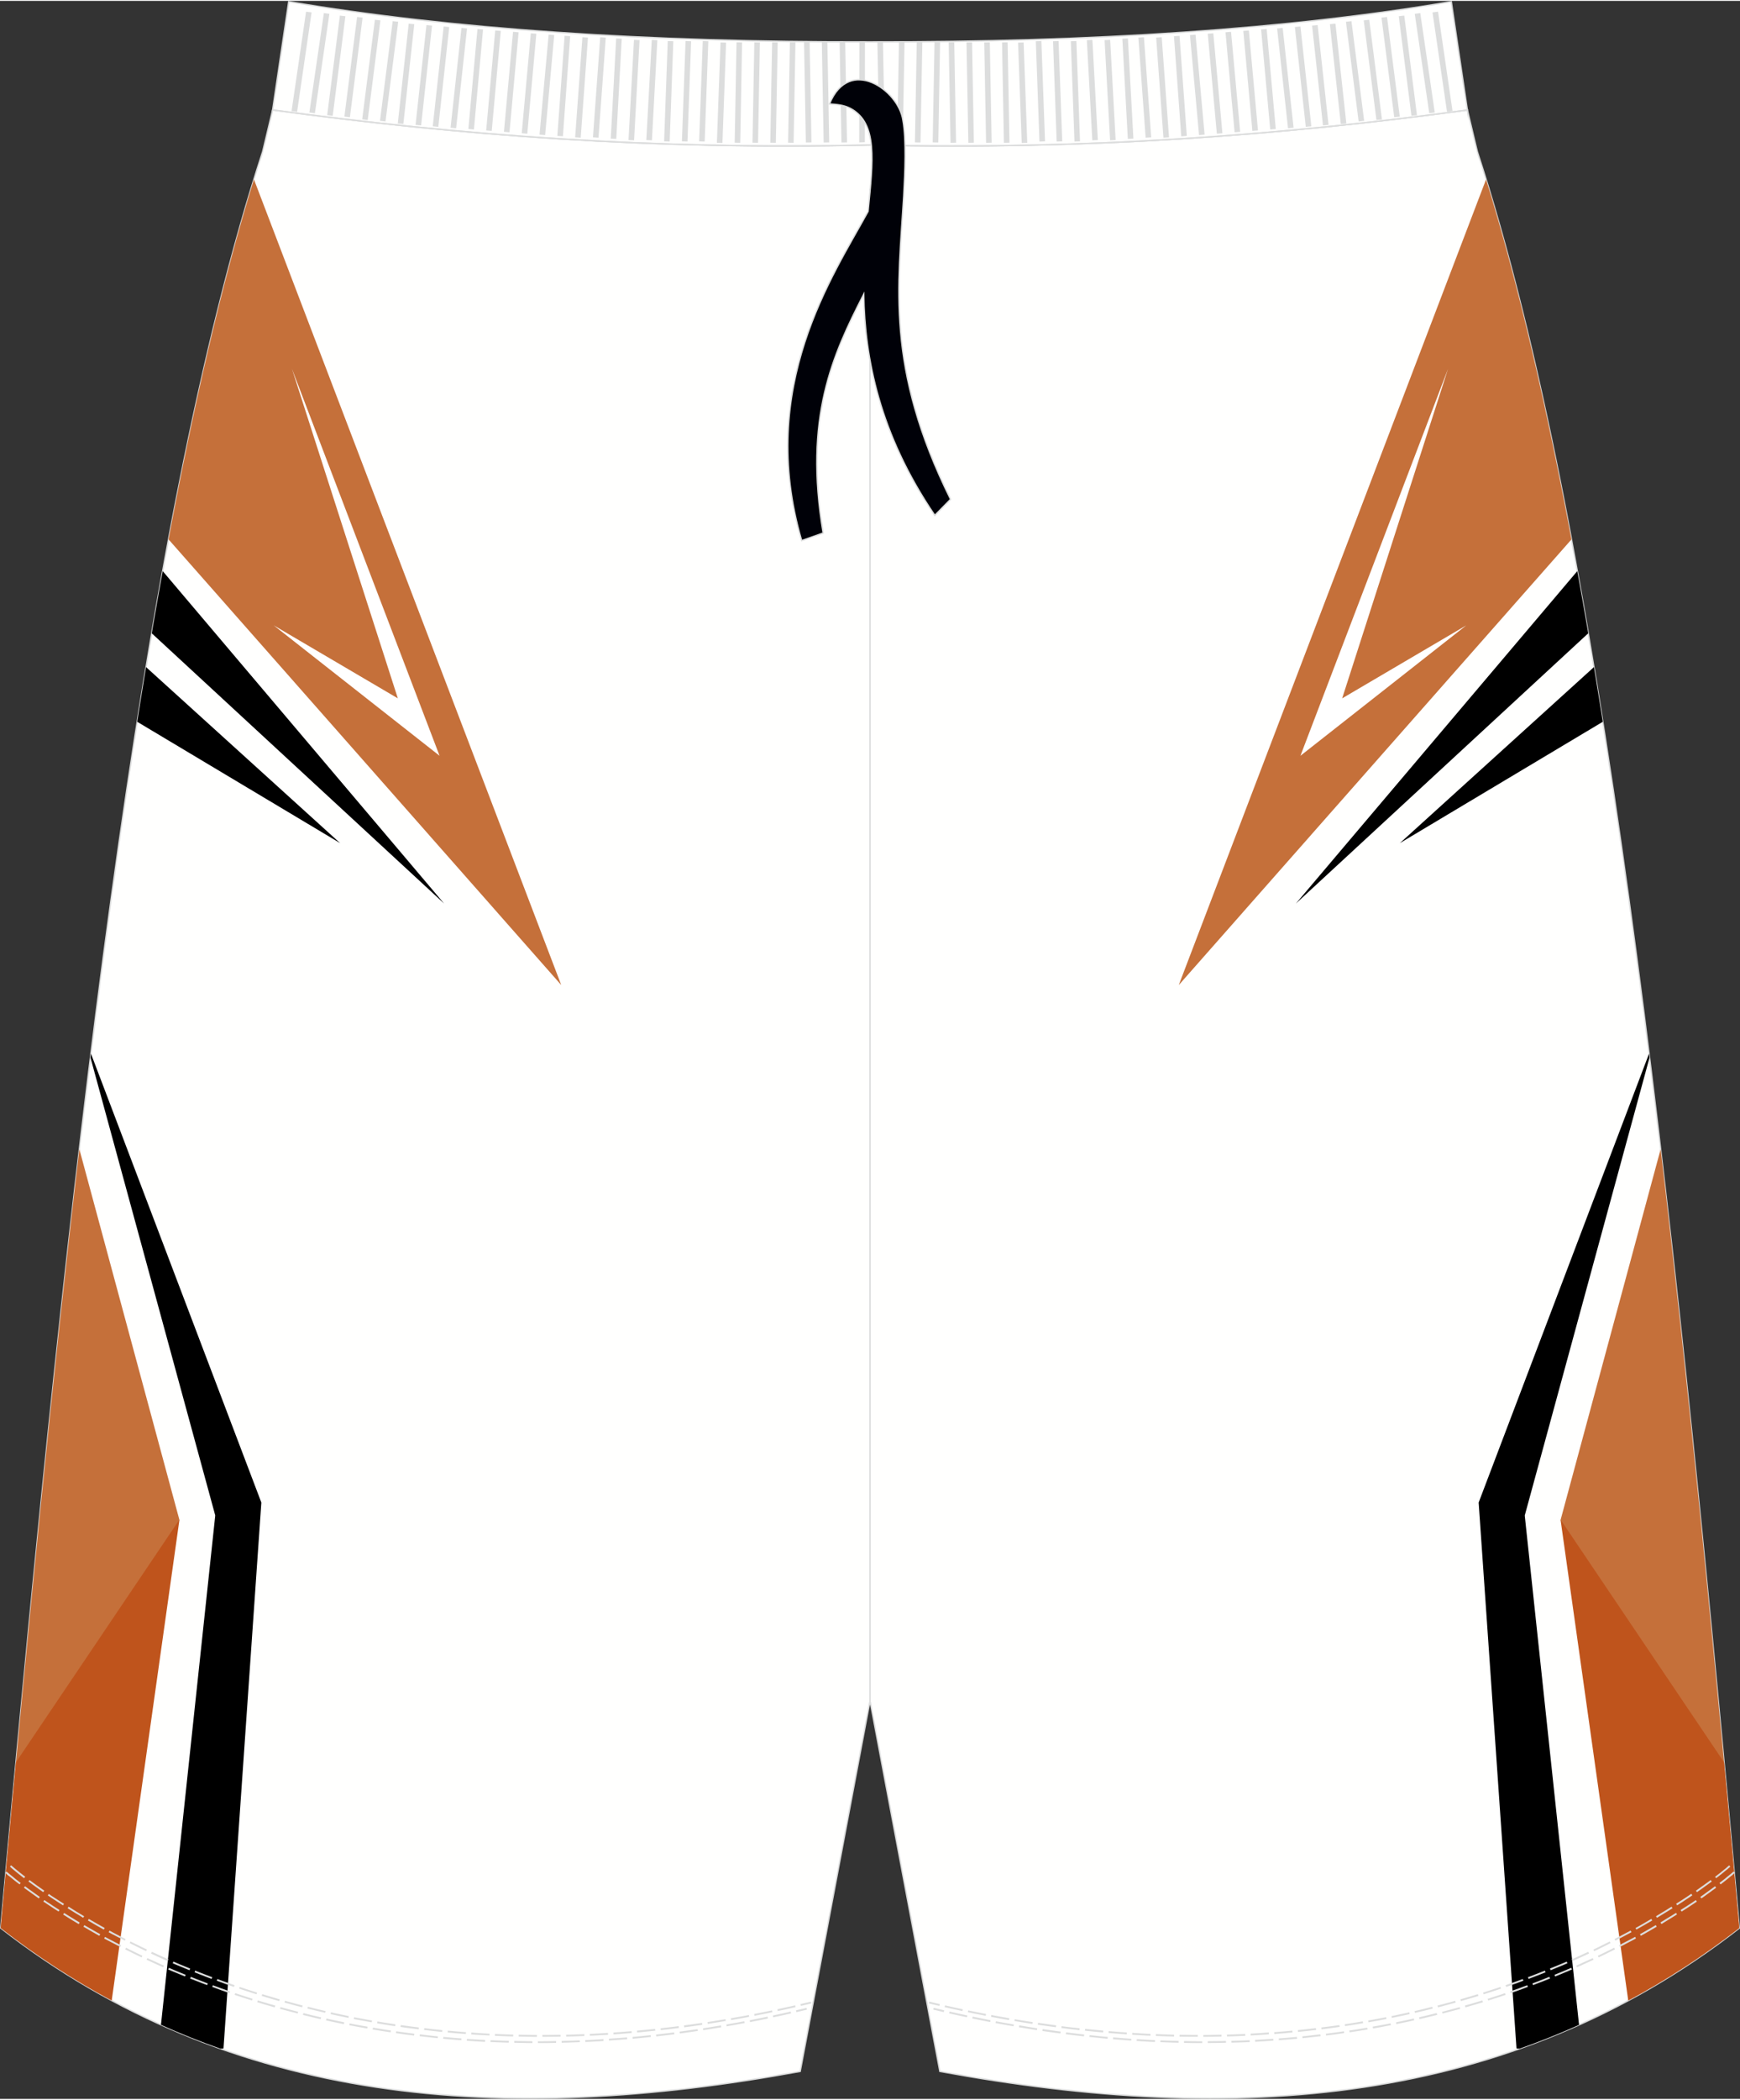
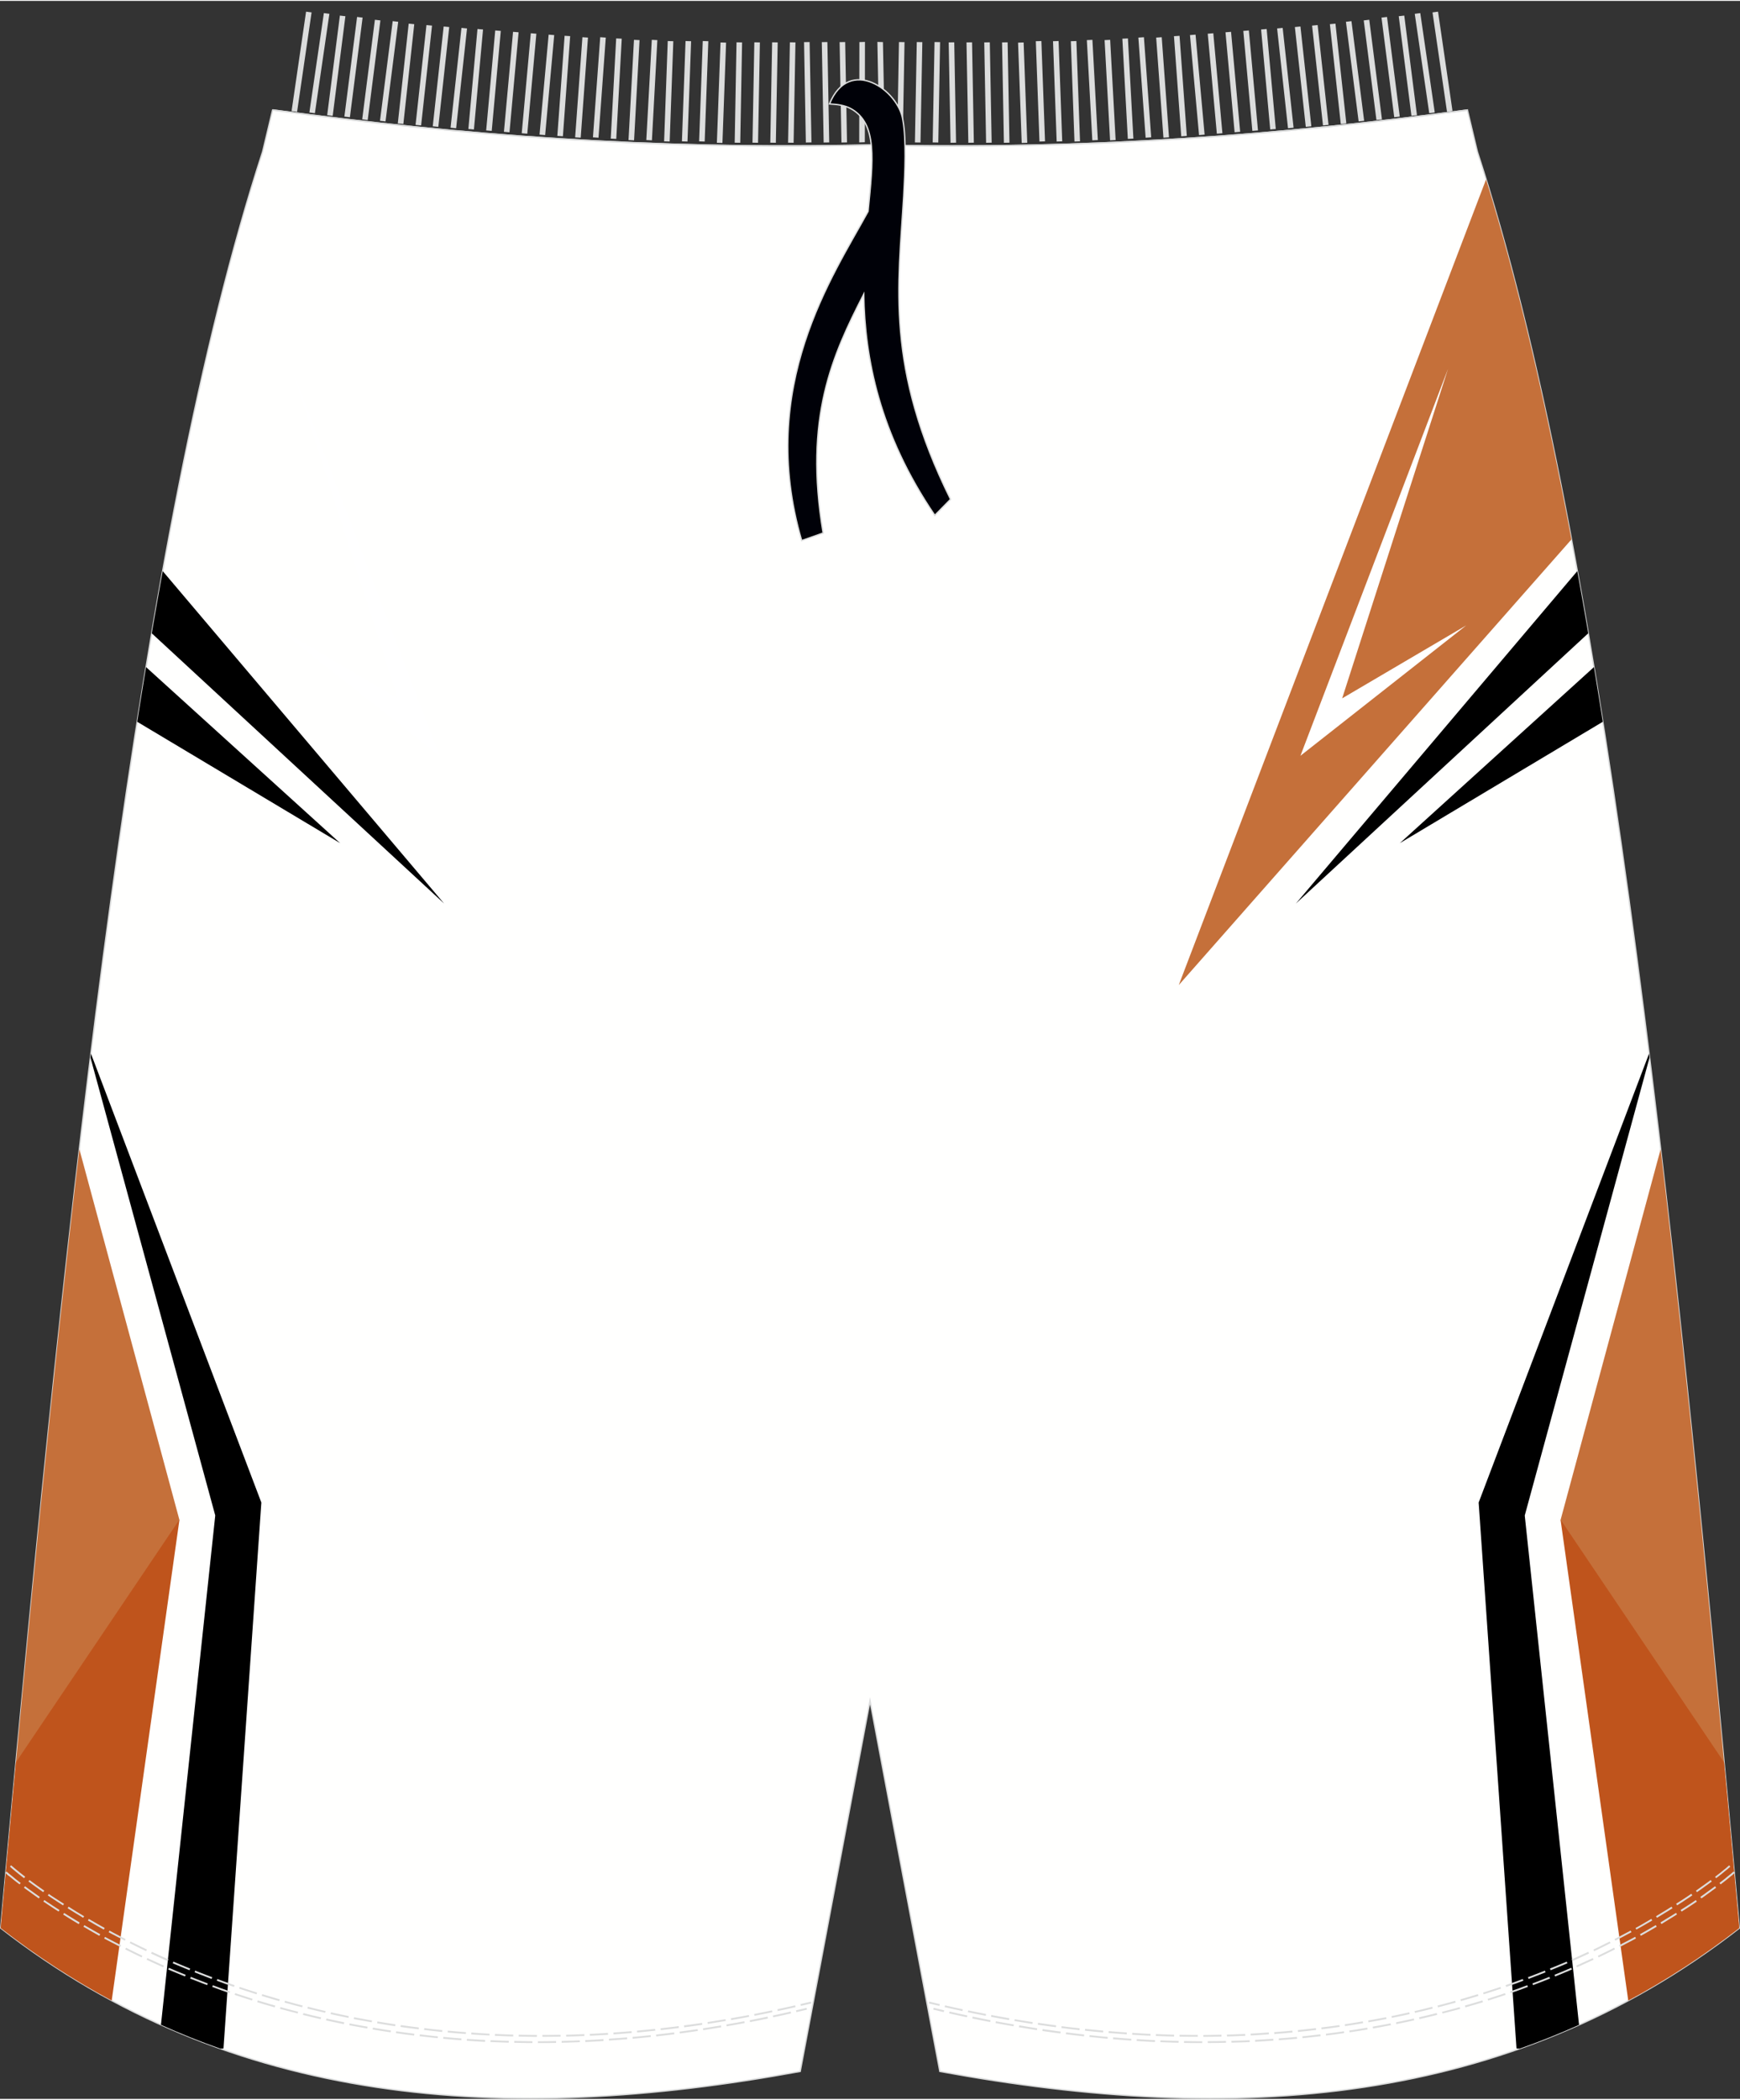
<svg xmlns="http://www.w3.org/2000/svg" version="1.1" id="图层_1" x="0px" y="0px" width="380px" height="458.24px" viewBox="0 0 378.23 455.72" enable-background="new 0 0 378.23 455.72" xml:space="preserve">
  <rect x="0" y="0" width="378.23" height="455.72" fill="#333333" stroke="none" />
  <g>
    <path fill-rule="evenodd" clip-rule="evenodd" fill="#FFFFFE" stroke="#DCDDDD" stroke-width="0.3" stroke-miterlimit="22.926" d="   M189.12,31.31c47.2,1.1,89.71-2.15,129.85-7.61v0.02l1.98,8.28l0.17,0.69c0,0,0,0.01,0,0.02c26.95,82.67,42.27,225.18,56.03,375.73   l0.93,10.17c-49.96,38.86-109.66,42.91-173.78,31.13l-15.18-80.5l-15.18,80.5c-64.12,11.78-123.82,7.72-173.78-31.14l0.93-10.17   C14.84,257.89,30.16,115.38,57.11,32.71c0-0.01,0-0.01,0-0.02L57.28,32l1.98-8.28l0.01-0.02C99.4,29.16,141.91,32.41,189.12,31.31z   " />
    <g>
      <path fill-rule="evenodd" clip-rule="evenodd" d="M19.77,228.67l37.04,97.51l-8.23,118.58l-0.67,0.04    c-4.36-1.54-8.67-3.26-12.92-5.18l11.8-110.64L19.66,229.5L19.77,228.67z" />
      <path fill-rule="evenodd" clip-rule="evenodd" fill="#C5703A" d="M17.25,249.42L39,329.95l-38.84,88.6l0.92-10.11    C6.1,353.53,11.33,299.68,17.25,249.42z" />
      <path fill-rule="evenodd" clip-rule="evenodd" fill="#BF541C" d="M3.47,382.59l35.54-52.71L24.28,434.36    c-8.27-4.45-16.32-9.67-24.13-15.75l0.93-10.17C1.87,399.8,2.67,391.18,3.47,382.59z" />
      <g>
-         <path fill-rule="evenodd" clip-rule="evenodd" fill="#C5703A" d="M55.2,38.77l66.8,175l-85.36-96.8     C42.16,87.52,48.29,61.14,55.2,38.77z" />
        <polygon fill-rule="evenodd" clip-rule="evenodd" fill="#FFFFFF" points="59.51,135.65 95.55,163.97 63.46,79.91 86.48,151.5         " />
        <path fill-rule="evenodd" clip-rule="evenodd" d="M96.53,196.06l-61.16-72.2c-0.81,4.44-1.6,8.94-2.38,13.51L96.53,196.06z" />
        <path fill-rule="evenodd" clip-rule="evenodd" d="M73.94,182.95l-42.19-38.24c-0.65,3.92-1.29,7.88-1.92,11.88L73.94,182.95z" />
      </g>
      <path fill-rule="evenodd" clip-rule="evenodd" d="M358.46,228.67l-37.04,97.51l8.23,118.58l0.67,0.04    c4.36-1.54,8.67-3.26,12.92-5.17l-11.8-110.64l27.13-99.48L358.46,228.67z" />
      <path fill-rule="evenodd" clip-rule="evenodd" fill="#C5703A" d="M360.98,249.42l-21.75,80.53l38.84,88.6l-0.92-10.11    C372.13,353.53,366.9,299.68,360.98,249.42z" />
      <path fill-rule="evenodd" clip-rule="evenodd" fill="#BF541C" d="M374.76,382.59l-35.54-52.71l14.72,104.48    c8.27-4.45,16.32-9.67,24.13-15.75l-0.93-10.17C376.36,399.8,375.56,391.18,374.76,382.59z" />
      <g>
        <path fill-rule="evenodd" clip-rule="evenodd" fill="#C5703A" d="M323.03,38.78l-66.8,175l85.36-96.8     C336.06,87.52,329.94,61.14,323.03,38.78z" />
        <polygon fill-rule="evenodd" clip-rule="evenodd" fill="#FFFFFF" points="318.72,135.65 282.68,163.97 314.77,79.91      291.75,151.5    " />
        <path fill-rule="evenodd" clip-rule="evenodd" d="M281.7,196.06l61.16-72.2c0.81,4.44,1.6,8.94,2.38,13.51L281.7,196.06z" />
        <path fill-rule="evenodd" clip-rule="evenodd" d="M304.29,182.95l42.19-38.24c0.65,3.92,1.29,7.88,1.92,11.88L304.29,182.95z" />
      </g>
    </g>
-     <path fill-rule="evenodd" clip-rule="evenodd" fill="#FFFFFE" stroke="#DCDDDD" stroke-width="0.3" stroke-miterlimit="22.926" d="   M189.12,31.31c47.2,1.1,89.71-2.15,129.85-7.61v0.02l-3.5-23.55c-35.44,6-77.76,8.81-126.35,8.73C140.52,8.99,98.2,6.17,62.76,0.17   l-3.5,23.55l0.01-0.02C99.4,29.16,141.91,32.41,189.12,31.31z" />
-     <line fill="none" stroke="#DCDDDD" stroke-width="0.3" stroke-miterlimit="22.926" x1="189.12" y1="369.25" x2="189.12" y2="40.82" />
    <path fill="none" stroke="#DCDDDD" stroke-width="0.3" stroke-miterlimit="22.926" d="M59.31,23.68   c40.13,5.46,82.64,8.71,129.85,7.61c47.2,1.1,89.67-2.13,129.81-7.58l0.04-0.01" />
    <g>
      <path fill-rule="evenodd" clip-rule="evenodd" fill="#DCDDDD" d="M63.38,23.93l3.15-21.59l1.2,0.16l-3.15,21.6L63.38,23.93    L63.38,23.93L63.38,23.93z M67.25,24.24L67.25,24.24l1.2,0.16L71.6,2.81l-1.2-0.16L67.25,24.24L67.25,24.24L67.25,24.24z     M71.12,24.83L71.12,24.83l2.76-21.64l1.2,0.14l-2.76,21.64L71.12,24.83L71.12,24.83L71.12,24.83z M74.86,25.13L74.86,25.13    l1.2,0.14l2.76-21.64l-1.2-0.14L74.86,25.13L74.86,25.13L74.86,25.13z M78.73,25.74L78.73,25.74L81.49,4.1l1.2,0.14l-2.76,21.64    L78.73,25.74L78.73,25.74L78.73,25.74z M82.6,26.04L82.6,26.04l1.2,0.14l2.76-21.64l-1.2-0.14L82.6,26.04L82.6,26.04L82.6,26.04z     M86.47,26.63L86.47,26.63l2.37-21.69l1.21,0.12l-2.37,21.68L86.47,26.63L86.47,26.63L86.47,26.63z M90.33,26.94L90.33,26.94    L92.7,5.25l1.21,0.12l-2.37,21.68L90.33,26.94L90.33,26.94L90.33,26.94z M94.07,27.24L94.07,27.24l2.37-21.68l1.21,0.12    l-2.37,21.68L94.07,27.24L94.07,27.24L94.07,27.24z M97.94,27.55L97.94,27.55l2.37-21.68l1.21,0.12l-2.37,21.68L97.94,27.55    L97.94,27.55L97.94,27.55z M101.81,27.83L101.81,27.83l1.98-21.72l1.21,0.1l-1.98,21.72L101.81,27.83L101.81,27.83L101.81,27.83z     M105.68,28.14L105.68,28.14l1.97-21.72l1.21,0.1l-1.97,21.72L105.68,28.14L105.68,28.14L105.68,28.14z M109.54,28.44    L109.54,28.44l1.98-21.72l1.21,0.1l-1.98,21.72L109.54,28.44L109.54,28.44L109.54,28.44z M113.41,28.75L113.41,28.75l1.97-21.72    l1.21,0.1l-1.97,21.72L113.41,28.75L113.41,28.75L113.41,28.75z M117.28,29.05L117.28,29.05l1.98-21.72l1.21,0.1l-1.97,21.72    L117.28,29.05L117.28,29.05L117.28,29.05z M121.15,29.33L121.15,29.33l1.58-21.75l1.21,0.08l-1.58,21.75L121.15,29.33    L121.15,29.33L121.15,29.33z M125.02,29.64L125.02,29.64l1.58-21.75l1.21,0.08l-1.58,21.75L125.02,29.64L125.02,29.64    L125.02,29.64z M128.89,29.64L128.89,29.64l1.58-21.75l1.21,0.08l-1.58,21.75L128.89,29.64L128.89,29.64L128.89,29.64z     M132.76,29.92L132.76,29.92l1.18-21.77l1.21,0.06l-1.19,21.77L132.76,29.92L132.76,29.92L132.76,29.92z M136.62,30.23    L136.62,30.23l1.19-21.77l1.21,0.06l-1.19,21.77L136.62,30.23L136.62,30.23L136.62,30.23z M140.49,30.23L140.49,30.23l1.19-21.77    l1.21,0.06l-1.18,21.77L140.49,30.23L140.49,30.23L140.49,30.23z M144.36,30.51L144.36,30.51l0.79-21.79l1.21,0.04l-0.79,21.79    L144.36,30.51L144.36,30.51L144.36,30.51z M148.23,30.51L148.23,30.51l0.79-21.79l1.21,0.04l-0.79,21.79L148.23,30.51    L148.23,30.51L148.23,30.51z M151.97,30.51L151.97,30.51l0.79-21.79l1.21,0.04l-0.79,21.79L151.97,30.51L151.97,30.51    L151.97,30.51z M155.83,30.82L155.83,30.82l0.79-21.79l1.21,0.04l-0.79,21.79L155.83,30.82L155.83,30.82L155.83,30.82z     M159.7,30.8L159.7,30.8L160.1,9l1.21,0.02l-0.4,21.8L159.7,30.8L159.7,30.8L159.7,30.8z M163.57,30.8L163.57,30.8l0.4-21.8    l1.21,0.02l-0.4,21.8L163.57,30.8L163.57,30.8L163.57,30.8z M167.44,30.8L167.44,30.8l0.4-21.8l1.21,0.02l-0.4,21.8L167.44,30.8    L167.44,30.8L167.44,30.8z M171.31,30.8L171.31,30.8L171.7,9l1.21,0.02l-0.4,21.8L171.31,30.8L171.31,30.8L171.31,30.8z     M175.17,30.76L175.17,30.76l-0.39-21.8l1.21-0.02l0.4,21.8L175.17,30.76L175.17,30.76L175.17,30.76z M179.04,30.76L179.04,30.76    l-0.4-21.8l1.21-0.02l0.4,21.8L179.04,30.76L179.04,30.76L179.04,30.76z M182.91,30.76L182.91,30.76l-0.4-21.8l1.21-0.02l0.4,21.8    L182.91,30.76L182.91,30.76L182.91,30.76z M186.77,30.74L186.77,30.74l0.04-21.79l1.21-0.04l-0.03,21.79L186.77,30.74z" />
      <path fill-rule="evenodd" clip-rule="evenodd" fill="#DCDDDD" d="M315.74,23.93l-3.15-21.59l-1.2,0.16l3.15,21.59L315.74,23.93    L315.74,23.93L315.74,23.93z M311.88,24.24L311.88,24.24l-1.2,0.16l-3.15-21.59l1.2-0.16L311.88,24.24L311.88,24.24L311.88,24.24z     M308.01,24.83L308.01,24.83l-2.76-21.64l-1.2,0.14l2.76,21.64L308.01,24.83L308.01,24.83L308.01,24.83z M304.27,25.13    L304.27,25.13l-1.2,0.14L300.3,3.63l1.2-0.14L304.27,25.13L304.27,25.13L304.27,25.13z M300.4,25.74L300.4,25.74L297.64,4.1    l-1.2,0.14l2.76,21.64L300.4,25.74L300.4,25.74L300.4,25.74z M296.53,26.04L296.53,26.04l-1.2,0.14l-2.76-21.64l1.2-0.14    L296.53,26.04L296.53,26.04L296.53,26.04z M292.66,26.63L292.66,26.63l-2.37-21.69l-1.21,0.12l2.37,21.68L292.66,26.63    L292.66,26.63L292.66,26.63z M288.79,26.94L288.79,26.94l-2.37-21.69l-1.21,0.12l2.37,21.68L288.79,26.94L288.79,26.94    L288.79,26.94z M285.05,27.24L285.05,27.24l-2.37-21.68l-1.21,0.12l2.37,21.68L285.05,27.24L285.05,27.24L285.05,27.24z     M281.19,27.55L281.19,27.55l-2.37-21.68l-1.21,0.12l2.37,21.68L281.19,27.55L281.19,27.55L281.19,27.55z M277.32,27.83    L277.32,27.83l-1.98-21.72l-1.21,0.1l1.98,21.72L277.32,27.83L277.32,27.83L277.32,27.83z M273.45,28.14L273.45,28.14l-1.98-21.72    l-1.21,0.1l1.97,21.72L273.45,28.14L273.45,28.14L273.45,28.14z M269.58,28.44L269.58,28.44L267.6,6.72l-1.21,0.1l1.98,21.72    L269.58,28.44L269.58,28.44L269.58,28.44z M265.72,28.75L265.72,28.75l-1.98-21.72l-1.21,0.1l1.98,21.72L265.72,28.75    L265.72,28.75L265.72,28.75z M261.85,29.05L261.85,29.05l-1.97-21.72l-1.21,0.1l1.97,21.72L261.85,29.05L261.85,29.05    L261.85,29.05z M257.98,29.33L257.98,29.33L256.4,7.59l-1.21,0.08l1.58,21.75L257.98,29.33L257.98,29.33L257.98,29.33z     M254.11,29.64L254.11,29.64l-1.58-21.75l-1.21,0.08l1.58,21.75L254.11,29.64L254.11,29.64L254.11,29.64z M250.24,29.64    L250.24,29.64l-1.58-21.75l-1.21,0.08l1.58,21.75L250.24,29.64L250.24,29.64L250.24,29.64z M246.37,29.92L246.37,29.92    l-1.19-21.77l-1.21,0.06l1.19,21.77L246.37,29.92L246.37,29.92L246.37,29.92z M242.51,30.23L242.51,30.23l-1.19-21.77l-1.21,0.06    l1.19,21.77L242.51,30.23L242.51,30.23L242.51,30.23z M238.64,30.23L238.64,30.23l-1.18-21.77l-1.21,0.06l1.19,21.77L238.64,30.23    L238.64,30.23L238.64,30.23z M234.77,30.51L234.77,30.51l-0.79-21.79l-1.21,0.04l0.79,21.79L234.77,30.51L234.77,30.51    L234.77,30.51z M230.9,30.51L230.9,30.51l-0.79-21.79l-1.21,0.04l0.79,21.79L230.9,30.51L230.9,30.51L230.9,30.51z M227.16,30.51    L227.16,30.51l-0.79-21.79l-1.21,0.04l0.79,21.79L227.16,30.51L227.16,30.51L227.16,30.51z M223.3,30.82L223.3,30.82l-0.79-21.79    l-1.21,0.04l0.79,21.79L223.3,30.82L223.3,30.82L223.3,30.82z M219.43,30.8L219.43,30.8L219.03,9l-1.21,0.02l0.4,21.8L219.43,30.8    L219.43,30.8L219.43,30.8z M215.56,30.8L215.56,30.8L215.16,9l-1.21,0.02l0.4,21.8L215.56,30.8L215.56,30.8L215.56,30.8z     M211.69,30.8L211.69,30.8L211.3,9l-1.21,0.02l0.4,21.8L211.69,30.8L211.69,30.8L211.69,30.8z M207.82,30.8L207.82,30.8L207.43,9    l-1.21,0.02l0.4,21.8L207.82,30.8L207.82,30.8L207.82,30.8z M203.96,30.76L203.96,30.76l0.39-21.8l-1.21-0.02l-0.4,21.8    L203.96,30.76L203.96,30.76L203.96,30.76z M200.09,30.76L200.09,30.76l0.4-21.8l-1.21-0.02l-0.4,21.8L200.09,30.76L200.09,30.76    L200.09,30.76z M196.22,30.76L196.22,30.76l0.4-21.8l-1.21-0.02l-0.39,21.8L196.22,30.76L196.22,30.76L196.22,30.76z     M192.35,30.74L192.35,30.74l-0.42-21.79l-1.21-0.04l0.42,21.79L192.35,30.74z" />
    </g>
    <path fill-rule="evenodd" clip-rule="evenodd" fill="#000108" stroke="#DCDDDD" stroke-width="0.3" stroke-miterlimit="22.926" d="   M180.31,22.38c1.59,0.11,3.25,0.22,4.76,1.09c5.68,3.25,4.72,11.09,3.63,22.25c-7.62,13.96-24.25,38-14.44,71.51l4.67-1.64   c-4.23-25.12,2.06-38.67,8.82-51.87c0.24,13.79,3.33,30.2,15.45,48.03l3.43-3.49c-14.22-28.72-11.35-46.31-10.19-65.9   c0.28-5.11,0.61-12.15-0.18-16.48C195.32,19.38,184.62,11.85,180.31,22.38z" />
    <path fill-rule="evenodd" clip-rule="evenodd" fill="#DCDDDD" d="M4.5,408.81l-0.16-0.12l-0.18-0.14l-0.17-0.13l-0.17-0.13   l-0.16-0.13l-0.16-0.12l-0.15-0.12L3.2,407.8l-0.14-0.12l-0.13-0.11l-0.13-0.11l-0.12-0.1l-0.12-0.09l-0.11-0.09l-0.11-0.09   l-0.1-0.08l-0.09-0.07l-0.09-0.07l-0.08-0.07l-0.08-0.07l-0.07-0.06l-0.07-0.05l-0.06-0.05l-0.06-0.05l-0.05-0.04l-0.04-0.04   l-0.04-0.03l-0.03-0.03l-0.02-0.02l-0.02-0.02l-0.01-0.01l-0.01-0.01l0,0l-0.26,0.3l0,0l0.01,0.01l0.01,0.02l0.02,0.02l0.02,0.02   l0.03,0.03l0.04,0.03l0.04,0.04l0.05,0.04l0.05,0.05l0.06,0.05l0.07,0.06l0.07,0.06l0.08,0.07l0.08,0.07l0.09,0.07L2,407.33   l0.1,0.08l0.11,0.09l0.11,0.09l0.12,0.1l0.12,0.1l0.13,0.11l0.13,0.1l0.14,0.12l0.15,0.12l0.15,0.12l0.16,0.12l0.16,0.13l0.17,0.13   l0.17,0.13L4.1,409l0.16,0.12L4.5,408.81L4.5,408.81L4.5,408.81z M175.31,435.94l-1.3,0.31l-0.98,0.23l0.09,0.39l0.98-0.23   l1.3-0.31L175.31,435.94L175.31,435.94L175.31,435.94z M171.87,436.75l-0.44,0.1l-1.29,0.29l-1.28,0.28L168,437.6l0.08,0.39   l0.86-0.18l1.28-0.28l1.29-0.29l0.44-0.1L171.87,436.75L171.87,436.75L171.87,436.75z M166.84,437.85l-0.53,0.11l-1.27,0.26   l-1.26,0.25l-0.81,0.16l0.07,0.4l0.82-0.16l1.27-0.25l1.27-0.26l0.53-0.11L166.84,437.85L166.84,437.85L166.84,437.85z    M161.79,438.85l-0.53,0.1l-1.25,0.23l-1.25,0.22l-0.87,0.15l0.07,0.4l0.87-0.16l1.25-0.22l1.25-0.23l0.53-0.11L161.79,438.85   L161.79,438.85L161.79,438.85z M156.72,439.76l-0.44,0.07l-1.23,0.2l-1.23,0.2l-1.01,0.16l0.06,0.4l1.01-0.16l1.23-0.2l1.23-0.2   l0.44-0.07L156.72,439.76L156.72,439.76L156.72,439.76z M151.64,440.56l-0.26,0.04l-1.21,0.17l-1.21,0.17l-1.21,0.16h-0.03   l0.05,0.4h0.03l1.21-0.16l1.21-0.17l1.22-0.18l0.26-0.04L151.64,440.56L151.64,440.56L151.64,440.56z M146.54,441.27l-1.19,0.15   l-1.19,0.14l-1.19,0.14l-0.36,0.04l0.04,0.4l0.37-0.04l1.19-0.14l1.19-0.14l1.19-0.15L146.54,441.27L146.54,441.27L146.54,441.27z    M141.43,441.86l-0.81,0.09l-1.17,0.12l-1.17,0.11l-0.78,0.07l0.03,0.4l0.79-0.07l1.17-0.11l1.18-0.12l0.81-0.09L141.43,441.86   L141.43,441.86L141.43,441.86z M136.3,442.35l-0.36,0.03l-1.15,0.09l-1.15,0.08l-1.14,0.08l-0.14,0.01l0.02,0.4l0.14-0.01   l1.15-0.08l1.15-0.08l1.16-0.09l0.36-0.03L136.3,442.35L136.3,442.35L136.3,442.35z M131.17,442.73l-0.96,0.06l-1.13,0.07   l-1.13,0.06l-0.74,0.03l0.02,0.4l0.74-0.03l1.13-0.06l1.14-0.06l0.95-0.06L131.17,442.73L131.17,442.73L131.17,442.73z M126.03,443   l-0.32,0.01l-1.11,0.04l-1.11,0.03l-1.1,0.03l-0.31,0.01l0.01,0.4l0.31-0.01l1.1-0.03l1.11-0.04l1.12-0.04l0.32-0.02L126.03,443   L126.03,443L126.03,443z M120.88,443.15l-0.69,0.01l-1.09,0.02l-1.09,0.01h-1.08h-0.01v0.4h0.01h1.08l1.09-0.01l1.09-0.02   l0.69-0.01V443.15L120.88,443.15L120.88,443.15z M115.74,443.19l-0.95-0.01l-1.07-0.02l-1.06-0.02l-0.87-0.02l-0.01,0.4l0.88,0.02   l1.06,0.02l1.07,0.02l0.95,0.01L115.74,443.19L115.74,443.19L115.74,443.19z M110.59,443.1h-0.05l-1.05-0.03l-1.04-0.04l-1.04-0.04   l-0.78-0.03l-0.02,0.4l0.78,0.03l1.04,0.04l1.05,0.04l1.05,0.03h0.05L110.59,443.1L110.59,443.1L110.59,443.1z M105.45,442.9h-0.1   l-1.02-0.05l-1.02-0.06l-1.02-0.06l-0.79-0.05l-0.03,0.4l0.79,0.05l1.02,0.07l1.02,0.06l1.03,0.06h0.1L105.45,442.9L105.45,442.9   L105.45,442.9z M100.31,442.58h-0.04l-1-0.08l-1-0.08l-0.99-0.09l-0.91-0.08l-0.04,0.4l0.92,0.08l0.99,0.09l1,0.08l1,0.07h0.04   L100.31,442.58L100.31,442.58L100.31,442.58z M95.19,442.13l-0.85-0.08l-0.97-0.11l-0.97-0.11l-0.96-0.12l-0.18-0.02l-0.05,0.4   l0.19,0.02l0.96,0.11l0.97,0.11l0.97,0.11l0.85,0.08L95.19,442.13L95.19,442.13L95.19,442.13z M90.07,441.56l-0.55-0.07l-0.95-0.12   l-0.95-0.13l-0.94-0.13l-0.55-0.08l-0.06,0.4l0.55,0.08l0.94,0.13l0.95,0.13l0.95,0.12l0.55,0.07L90.07,441.56L90.07,441.56   L90.07,441.56z M84.97,440.86l-0.14-0.02l-0.92-0.14l-0.92-0.15l-0.91-0.15l-0.91-0.15l-0.1-0.02l-0.07,0.4l0.1,0.02l0.91,0.15   l0.92,0.15l0.92,0.14l0.93,0.14l0.14,0.02L84.97,440.86L84.97,440.86L84.97,440.86z M79.89,440.03l-0.53-0.09l-0.9-0.16l-0.89-0.16   l-0.88-0.17L76,439.32l-0.07,0.39l0.69,0.13l0.89,0.17l0.89,0.16l0.9,0.16l0.53,0.09L79.89,440.03L79.89,440.03L79.89,440.03z    M74.83,439.08l-0.77-0.16l-0.86-0.18l-0.86-0.18l-0.86-0.19l-0.52-0.11l-0.09,0.39l0.52,0.12l0.86,0.19l0.86,0.18l0.87,0.18   l0.77,0.16L74.83,439.08L74.83,439.08L74.83,439.08z M69.8,438h-0.02l-0.84-0.19l-0.84-0.2l-0.83-0.2l-0.83-0.21l-0.49-0.12   l-0.1,0.39l0.49,0.12l0.83,0.21L68,438l0.84,0.2l0.84,0.19l0.02,0.01L69.8,438L69.8,438L69.8,438z M64.8,436.79l-0.81-0.21   l-0.81-0.21l-0.8-0.21l-0.8-0.22l-0.61-0.17l-0.11,0.38l0.62,0.17l0.8,0.21l0.8,0.21l0.81,0.21l0.81,0.21L64.8,436.79L64.8,436.79   L64.8,436.79z M59.83,435.44l-0.6-0.17l-0.78-0.22l-0.77-0.23l-0.77-0.23l-0.76-0.23l-0.12-0.03l-0.12,0.38l0.12,0.04l0.76,0.23   l0.77,0.23l0.77,0.22l0.78,0.23l0.6,0.17L59.83,435.44L59.83,435.44L59.83,435.44z M54.9,433.97l-0.26-0.08l-0.75-0.24l-0.74-0.24   l-0.74-0.24l-0.73-0.24l-0.55-0.19L51,433.11l0.56,0.19l0.73,0.24l0.74,0.24l0.74,0.24l0.75,0.24l0.26,0.08L54.9,433.97   L54.9,433.97L54.9,433.97z M50.01,432.37l-0.49-0.17l-0.71-0.25l-0.71-0.25l-0.7-0.26l-0.7-0.26l-0.43-0.16l-0.14,0.37l0.43,0.16   l0.7,0.26l0.7,0.26l0.71,0.25l0.71,0.25l0.49,0.17L50.01,432.37L50.01,432.37L50.01,432.37z M45.17,430.63l-0.51-0.19l-0.67-0.26   l-0.67-0.26l-0.67-0.26l-0.66-0.26l-0.51-0.2l-0.15,0.37l0.51,0.2l0.66,0.26l0.67,0.26l0.67,0.26l0.68,0.26l0.51,0.19L45.17,430.63   L45.17,430.63L45.17,430.63z M40.37,428.76l-0.34-0.14l-0.64-0.26l-0.63-0.26l-0.63-0.26l-0.63-0.27l-0.62-0.26l-0.16-0.07   l-0.16,0.36l0.16,0.07l0.62,0.27l0.63,0.26l0.63,0.26l0.63,0.26l0.64,0.26l0.34,0.14L40.37,428.76L40.37,428.76L40.37,428.76z    M35.63,426.76l-0.57-0.25l-0.6-0.27l-0.59-0.27l-0.59-0.27l-0.58-0.26l-0.58-0.27l-0.09-0.04l-0.17,0.36l0.09,0.04l0.58,0.26   l0.58,0.27l0.59,0.27l0.59,0.27l0.6,0.27l0.57,0.25L35.63,426.76L35.63,426.76L35.63,426.76z M30.95,424.62l-0.53-0.25l-0.56-0.27   l-0.55-0.27l-0.55-0.27l-0.54-0.26l-0.53-0.27l-0.29-0.15l-0.18,0.35l0.29,0.15l0.54,0.27l0.54,0.27l0.55,0.27l0.55,0.27l0.56,0.27   l0.53,0.25L30.95,424.62L30.95,424.62L30.95,424.62z M26.33,422.35l-0.22-0.11l-0.52-0.27l-0.51-0.26l-0.5-0.26l-0.5-0.26   l-0.49-0.26l-0.49-0.26l-0.27-0.15l-0.19,0.35l0.27,0.15l0.49,0.26l0.5,0.26l0.5,0.26l0.51,0.26l0.51,0.27l0.52,0.26l0.22,0.12   L26.33,422.35L26.33,422.35L26.33,422.35z M21.79,419.94l-0.12-0.07l-0.47-0.26l-0.46-0.26l-0.46-0.26l-0.45-0.26l-0.45-0.26   l-0.44-0.25l-0.44-0.25l-0.16-0.1l-0.2,0.34l0.16,0.1l0.44,0.25l0.44,0.26l0.45,0.26l0.45,0.26l0.46,0.26l0.46,0.26l0.47,0.26   l0.12,0.07L21.79,419.94L21.79,419.94L21.79,419.94z M17.32,417.39l-0.09-0.05l-0.41-0.25l-0.41-0.24l-0.4-0.25l-0.4-0.24   l-0.39-0.24l-0.39-0.24l-0.38-0.24l-0.38-0.23l-0.13-0.08l-0.21,0.34l0.13,0.08l0.38,0.24l0.38,0.24l0.39,0.24l0.39,0.24l0.4,0.25   l0.4,0.24l0.41,0.25l0.41,0.25l0.09,0.05L17.32,417.39L17.32,417.39L17.32,417.39z M12.94,414.69l-0.32-0.21l-0.35-0.22l-0.34-0.22   l-0.34-0.22l-0.33-0.22l-0.33-0.22l-0.32-0.21l-0.32-0.21l-0.31-0.21l-0.3-0.21l-0.04-0.02l-0.22,0.33l0.04,0.02l0.31,0.21   l0.31,0.21l0.32,0.21l0.32,0.21l0.33,0.22l0.33,0.22l0.34,0.22l0.34,0.22l0.35,0.22l0.32,0.21L12.94,414.69L12.94,414.69   L12.94,414.69z M8.66,411.84l-0.15-0.1l-0.28-0.2l-0.27-0.19l-0.27-0.19l-0.26-0.19l-0.26-0.19l-0.25-0.18l-0.25-0.18l-0.24-0.17   l-0.24-0.17l-0.23-0.17l-0.22-0.16l-0.22-0.16l-0.08-0.07l-0.24,0.32l0.09,0.07l0.22,0.16l0.22,0.16l0.23,0.17l0.24,0.17l0.24,0.17   l0.25,0.18l0.25,0.18l0.26,0.19l0.26,0.19l0.27,0.19L8,411.86l0.28,0.2l0.15,0.11L8.66,411.84z" />
    <path fill-rule="evenodd" clip-rule="evenodd" fill="#DCDDDD" d="M5.48,407.45l-0.16-0.12l-0.18-0.14l-0.17-0.13l-0.17-0.13   l-0.16-0.13l-0.16-0.12l-0.15-0.12l-0.14-0.12l-0.14-0.11l-0.13-0.11l-0.13-0.1l-0.12-0.1l-0.12-0.1l-0.11-0.09l-0.11-0.09   l-0.1-0.08l-0.09-0.08l-0.09-0.07l-0.08-0.07l-0.08-0.07l-0.07-0.06l-0.07-0.06l-0.06-0.05l-0.06-0.04l-0.05-0.04l-0.04-0.04   l-0.04-0.03l-0.03-0.03L2.46,405l-0.02-0.02l-0.01-0.01l-0.01-0.01l0,0l-0.26,0.3l0,0l0.01,0.01l0.01,0.01l0.02,0.02l0.02,0.02   l0.03,0.03l0.04,0.03l0.04,0.03l0.05,0.04l0.05,0.05l0.06,0.06l0.07,0.06l0.07,0.06l0.08,0.07l0.08,0.07l0.09,0.07l0.09,0.08   l0.1,0.08l0.11,0.09l0.11,0.09l0.12,0.1l0.12,0.1l0.13,0.1l0.13,0.11l0.14,0.12l0.15,0.12L4.23,407l0.16,0.12l0.16,0.13l0.17,0.13   l0.17,0.13l0.18,0.14l0.16,0.12L5.48,407.45L5.48,407.45L5.48,407.45z M176.28,434.58l-1.3,0.31l-0.98,0.23l0.09,0.39l0.99-0.23   l1.3-0.31L176.28,434.58L176.28,434.58L176.28,434.58z M172.84,435.39l-0.44,0.1l-1.29,0.29l-1.28,0.28l-0.85,0.18l0.08,0.39   l0.86-0.18l1.28-0.28l1.29-0.29l0.44-0.1L172.84,435.39L172.84,435.39L172.84,435.39z M167.81,436.49l-0.53,0.11l-1.27,0.26   l-1.26,0.25l-0.81,0.16l0.07,0.39l0.82-0.16l1.27-0.25l1.27-0.26l0.53-0.11L167.81,436.49L167.81,436.49L167.81,436.49z    M162.77,437.5l-0.53,0.1l-1.25,0.23l-1.25,0.22l-0.87,0.15l0.07,0.4l0.87-0.16l1.25-0.22l1.25-0.23l0.53-0.11L162.77,437.5   L162.77,437.5L162.77,437.5z M157.7,438.4l-0.44,0.07l-1.23,0.2l-1.23,0.2l-1.01,0.16l0.06,0.39l1.01-0.16l1.23-0.2l1.23-0.2   l0.44-0.07L157.7,438.4L157.7,438.4L157.7,438.4z M152.61,439.21l-0.26,0.04l-1.22,0.17l-1.21,0.17l-1.21,0.16l-0.03,0.01l0.05,0.4   h0.03l1.21-0.16l1.21-0.17l1.22-0.17l0.26-0.04L152.61,439.21L152.61,439.21L152.61,439.21z M147.52,439.91l-1.19,0.15l-1.19,0.14   l-1.19,0.14l-0.36,0.04l0.04,0.4l0.37-0.04l1.19-0.14l1.19-0.14l1.19-0.15L147.52,439.91L147.52,439.91L147.52,439.91z    M142.4,440.51l-0.81,0.08l-1.17,0.12l-1.17,0.11l-0.78,0.07l0.03,0.4l0.78-0.07l1.17-0.12l1.18-0.12l0.81-0.08L142.4,440.51   L142.4,440.51L142.4,440.51z M137.28,441l-0.36,0.03l-1.15,0.09l-1.15,0.09l-1.14,0.08l-0.14,0.01l0.02,0.4l0.14-0.01l1.15-0.08   l1.15-0.09l1.16-0.09l0.36-0.03L137.28,441L137.28,441L137.28,441z M132.15,441.38l-0.95,0.06l-1.13,0.06l-1.13,0.06l-0.74,0.03   l0.02,0.4l0.74-0.03l1.13-0.06l1.14-0.06l0.96-0.06L132.15,441.38L132.15,441.38L132.15,441.38z M127.01,441.64l-0.32,0.02   l-1.11,0.04l-1.11,0.04l-1.1,0.03l-0.31,0.01l0.01,0.4l0.31-0.01l1.1-0.03l1.11-0.04l1.12-0.04l0.32-0.01L127.01,441.64   L127.01,441.64L127.01,441.64z M121.86,441.79l-0.69,0.01l-1.09,0.01l-1.09,0.01h-1.08h-0.01v0.4h0.01h1.08l1.09-0.01l1.09-0.01   l0.69-0.02V441.79L121.86,441.79L121.86,441.79z M116.71,441.83l-0.95-0.01l-1.07-0.01l-1.06-0.02l-0.87-0.02l-0.01,0.4l0.88,0.02   l1.06,0.02l1.07,0.02l0.95,0.01L116.71,441.83L116.71,441.83L116.71,441.83z M111.57,441.75h-0.05l-1.05-0.03l-1.05-0.04   l-1.04-0.04l-0.78-0.03l-0.02,0.4l0.78,0.03l1.04,0.04l1.05,0.04l1.05,0.03h0.05L111.57,441.75L111.57,441.75L111.57,441.75z    M106.42,441.55h-0.1l-1.03-0.06l-1.02-0.06l-1.01-0.07l-0.79-0.06l-0.03,0.4l0.79,0.06l1.02,0.06l1.02,0.06l1.03,0.05l0.1,0.01   L106.42,441.55L106.42,441.55L106.42,441.55z M101.29,441.22h-0.04l-1-0.08l-1-0.08l-0.99-0.09l-0.91-0.08l-0.04,0.4l0.92,0.08   l0.99,0.09l1,0.08l1,0.07l0.04,0.01L101.29,441.22L101.29,441.22L101.29,441.22z M96.16,440.78l-0.85-0.09l-0.97-0.1l-0.97-0.11   l-0.96-0.12l-0.18-0.02l-0.05,0.4l0.19,0.02l0.96,0.11l0.97,0.11l0.97,0.11l0.85,0.08L96.16,440.78L96.16,440.78L96.16,440.78z    M91.05,440.2l-0.55-0.07l-0.95-0.12l-0.94-0.13l-0.94-0.12l-0.55-0.08l-0.06,0.4l0.55,0.08l0.94,0.13l0.94,0.12l0.95,0.12   L91,440.6L91.05,440.2L91.05,440.2L91.05,440.2z M85.95,439.51l-0.14-0.02l-0.92-0.14l-0.92-0.14l-0.91-0.15l-0.91-0.15l-0.1-0.02   l-0.07,0.4l0.1,0.02l0.91,0.15l0.91,0.15l0.92,0.15l0.93,0.14l0.14,0.02L85.95,439.51L85.95,439.51L85.95,439.51z M80.87,438.68   l-0.53-0.09l-0.9-0.16l-0.89-0.16l-0.88-0.16l-0.69-0.13l-0.08,0.39l0.69,0.13l0.89,0.16l0.89,0.16l0.9,0.16l0.53,0.09   L80.87,438.68L80.87,438.68L80.87,438.68z M75.81,437.73l-0.77-0.16l-0.86-0.18l-0.86-0.18l-0.86-0.19l-0.51-0.12l-0.09,0.39   l0.52,0.12l0.86,0.19l0.86,0.18l0.87,0.18l0.77,0.16L75.81,437.73L75.81,437.73L75.81,437.73z M70.78,436.64l-0.02-0.01l-0.84-0.19   l-0.84-0.2l-0.83-0.21l-0.83-0.21l-0.49-0.12l-0.1,0.39l0.49,0.12l0.83,0.2l0.83,0.2l0.84,0.2l0.84,0.2h0.02L70.78,436.64   L70.78,436.64L70.78,436.64z M65.78,435.43l-0.81-0.21l-0.81-0.21l-0.8-0.22l-0.8-0.22l-0.61-0.17l-0.11,0.38l0.62,0.17l0.8,0.22   l0.8,0.22l0.81,0.21l0.81,0.21L65.78,435.43L65.78,435.43L65.78,435.43z M60.81,434.09l-0.6-0.17l-0.78-0.23l-0.77-0.23l-0.77-0.23   L57.13,433l-0.12-0.03l-0.12,0.38l0.12,0.03l0.76,0.23l0.77,0.23l0.77,0.23l0.78,0.23l0.6,0.17L60.81,434.09L60.81,434.09   L60.81,434.09z M55.88,432.62l-0.26-0.08l-0.75-0.24l-0.74-0.24l-0.74-0.24l-0.73-0.24l-0.55-0.19l-0.13,0.37l0.56,0.19l0.73,0.24   l0.74,0.24l0.74,0.24l0.75,0.24l0.26,0.08L55.88,432.62L55.88,432.62L55.88,432.62z M50.99,431.01l-0.49-0.17l-0.71-0.25   l-0.71-0.25l-0.7-0.25l-0.7-0.26l-0.43-0.16l-0.14,0.37l0.43,0.16l0.7,0.26l0.7,0.26l0.71,0.25l0.71,0.25l0.49,0.17L50.99,431.01   L50.99,431.01L50.99,431.01z M46.14,429.28l-0.51-0.19l-0.68-0.26l-0.67-0.26l-0.67-0.26l-0.66-0.26l-0.51-0.21l-0.15,0.37   l0.51,0.21l0.66,0.26l0.67,0.26l0.67,0.26l0.68,0.26l0.51,0.2L46.14,429.28L46.14,429.28L46.14,429.28z M41.35,427.41l-0.34-0.14   l-0.64-0.26l-0.63-0.26l-0.63-0.26l-0.63-0.27l-0.62-0.26l-0.16-0.07l-0.16,0.36l0.16,0.07l0.62,0.27l0.63,0.26l0.63,0.26   l0.63,0.26l0.64,0.26l0.34,0.14L41.35,427.41L41.35,427.41L41.35,427.41z M36.61,425.4l-0.57-0.25l-0.6-0.27l-0.59-0.27l-0.59-0.27   l-0.58-0.27l-0.58-0.26l-0.1-0.03l-0.17,0.35l0.09,0.05l0.58,0.27l0.58,0.27l0.59,0.27l0.59,0.27l0.6,0.27l0.57,0.25L36.61,425.4   L36.61,425.4L36.61,425.4z M31.93,423.27l-0.53-0.26l-0.56-0.27l-0.55-0.27l-0.55-0.27l-0.54-0.27l-0.53-0.26l-0.29-0.15   l-0.18,0.35l0.29,0.15l0.54,0.27l0.54,0.27l0.55,0.27l0.55,0.27l0.56,0.27l0.53,0.25L31.93,423.27L31.93,423.27L31.93,423.27z    M27.31,421l-0.22-0.12l-0.52-0.26l-0.51-0.26l-0.5-0.27l-0.5-0.26l-0.49-0.26l-0.49-0.26l-0.27-0.15l-0.19,0.35l0.27,0.15   l0.49,0.26l0.5,0.26l0.5,0.26l0.51,0.26l0.51,0.26l0.52,0.27l0.22,0.12L27.31,421L27.31,421L27.31,421z M22.76,418.59l-0.12-0.07   l-0.47-0.26L21.71,418l-0.46-0.26l-0.45-0.26l-0.45-0.26l-0.44-0.25l-0.44-0.25l-0.16-0.1l-0.2,0.34l0.16,0.1l0.44,0.25l0.44,0.26   l0.45,0.26l0.45,0.26l0.46,0.26l0.46,0.26l0.47,0.26l0.12,0.07L22.76,418.59L22.76,418.59L22.76,418.59z M18.29,416.04l-0.09-0.05   l-0.41-0.25l-0.41-0.25l-0.4-0.24l-0.4-0.24l-0.39-0.25l-0.39-0.24l-0.38-0.24l-0.38-0.24l-0.13-0.08l-0.21,0.34l0.13,0.08   l0.38,0.24l0.38,0.24l0.39,0.24l0.39,0.24l0.4,0.24l0.4,0.24l0.41,0.25l0.41,0.25l0.09,0.05L18.29,416.04L18.29,416.04   L18.29,416.04z M13.91,413.34l-0.32-0.2l-0.35-0.22l-0.34-0.22l-0.34-0.22l-0.33-0.21l-0.33-0.21l-0.32-0.21l-0.32-0.21l-0.31-0.21   l-0.3-0.21l-0.04-0.03l-0.22,0.32l0.04,0.03l0.31,0.21l0.31,0.21l0.32,0.21l0.32,0.21l0.33,0.21l0.33,0.22l0.34,0.22l0.35,0.22   l0.35,0.23l0.32,0.2L13.91,413.34L13.91,413.34L13.91,413.34z M9.63,410.48l-0.15-0.11l-0.28-0.19l-0.27-0.19l-0.27-0.19   l-0.26-0.19l-0.26-0.18l-0.25-0.18l-0.25-0.18L7.4,408.9l-0.23-0.17l-0.23-0.17l-0.22-0.16l-0.22-0.16l-0.08-0.07l-0.24,0.31   l0.08,0.07l0.22,0.16l0.22,0.16l0.23,0.17l0.23,0.17l0.24,0.17l0.25,0.18l0.25,0.18l0.26,0.19l0.26,0.19l0.27,0.19l0.27,0.19   l0.28,0.2l0.15,0.11L9.63,410.48z" />
    <path fill-rule="evenodd" clip-rule="evenodd" fill="#DCDDDD" d="M374.01,409.12l0.16-0.12l0.18-0.14l0.17-0.13l0.17-0.13   l0.16-0.13l0.16-0.12l0.15-0.12l0.15-0.12l0.14-0.11l0.13-0.11l0.13-0.11l0.12-0.1l0.12-0.1l0.11-0.09l0.11-0.09l0.1-0.08l0.1-0.07   l0.09-0.07l0.08-0.07l0.08-0.07l0.07-0.06l0.07-0.06l0.06-0.05l0.05-0.05l0.05-0.04l0.04-0.04l0.04-0.03l0.03-0.03l0.02-0.02   l0.02-0.02l0.02-0.02l0.01-0.01l0,0l-0.26-0.3l0,0l-0.01,0.01l-0.02,0.01l-0.02,0.02l-0.02,0.02l-0.03,0.03l-0.04,0.03l-0.04,0.04   l-0.05,0.04l-0.05,0.05l-0.06,0.05l-0.07,0.05l-0.07,0.06l-0.07,0.07l-0.08,0.07l-0.09,0.07l-0.09,0.07l-0.1,0.08l-0.11,0.09   l-0.11,0.09l-0.12,0.09l-0.12,0.1l-0.13,0.11l-0.13,0.11l-0.14,0.12l-0.15,0.12l-0.15,0.12l-0.16,0.12l-0.16,0.13l-0.17,0.13   l-0.17,0.13l-0.18,0.14l-0.16,0.12L374.01,409.12L374.01,409.12L374.01,409.12z M202.87,436.32l1.3,0.31l0.98,0.23l0.09-0.39   l-0.98-0.23l-1.3-0.31L202.87,436.32L202.87,436.32L202.87,436.32z M206.32,437.13l0.44,0.1l1.29,0.29l1.28,0.28l0.86,0.18   l0.08-0.39l-0.85-0.18l-1.28-0.28l-1.29-0.29l-0.44-0.1L206.32,437.13L206.32,437.13L206.32,437.13z M211.35,438.24l0.53,0.11   l1.27,0.26l1.27,0.25l0.82,0.16l0.07-0.4l-0.81-0.16l-1.26-0.25l-1.27-0.26l-0.53-0.11L211.35,438.24L211.35,438.24L211.35,438.24z    M216.41,439.24l0.53,0.1l1.25,0.23l1.25,0.22l0.87,0.15l0.07-0.39l-0.87-0.15l-1.25-0.22l-1.25-0.23l-0.53-0.1L216.41,439.24   L216.41,439.24L216.41,439.24z M221.49,440.15l0.44,0.07l1.23,0.2l1.23,0.2l1.01,0.16l0.06-0.4l-1.01-0.16l-1.23-0.2l-1.23-0.21   l-0.44-0.07L221.49,440.15L221.49,440.15L221.49,440.15z M226.58,440.96l0.26,0.04l1.22,0.17l1.21,0.17l1.21,0.16h0.03l0.05-0.4   l-0.03-0.01l-1.21-0.16l-1.21-0.17l-1.21-0.17l-0.26-0.04L226.58,440.96L226.58,440.96L226.58,440.96z M231.69,441.66l1.19,0.15   l1.19,0.14l1.19,0.14l0.37,0.04l0.04-0.4l-0.36-0.04l-1.19-0.14l-1.19-0.14l-1.19-0.15L231.69,441.66L231.69,441.66L231.69,441.66z    M236.81,442.26l0.81,0.08l1.18,0.12l1.17,0.12l0.79,0.07l0.03-0.4l-0.78-0.07l-1.17-0.11l-1.17-0.12l-0.81-0.09L236.81,442.26   L236.81,442.26L236.81,442.26z M241.94,442.75l0.36,0.03l1.16,0.09l1.15,0.09l1.15,0.08l0.14,0.01l0.02-0.4l-0.14-0.01l-1.14-0.08   l-1.15-0.09l-1.15-0.09l-0.36-0.03L241.94,442.75L241.94,442.75L241.94,442.75z M247.08,443.13l0.96,0.06l1.14,0.07l1.13,0.06   l0.74,0.03l0.02-0.4l-0.74-0.03l-1.13-0.06l-1.13-0.07l-0.96-0.06L247.08,443.13L247.08,443.13L247.08,443.13z M252.23,443.39   l0.32,0.01l1.12,0.04l1.11,0.04l1.11,0.03l0.31,0.01l0.01-0.4l-0.31-0.01l-1.1-0.03l-1.11-0.03l-1.11-0.04l-0.32-0.02   L252.23,443.39L252.23,443.39L252.23,443.39z M257.38,443.55l0.69,0.01l1.09,0.02l1.09,0.01h1.08h0.01v-0.4h-0.01h-1.08l-1.09-0.01   l-1.09-0.02l-0.69-0.01V443.55L257.38,443.55L257.38,443.55z M262.54,443.58l0.95-0.01l1.07-0.01l1.06-0.02l0.88-0.02l-0.01-0.4   l-0.88,0.02l-1.06,0.02l-1.07,0.01l-0.95,0.01L262.54,443.58L262.54,443.58L262.54,443.58z M267.69,443.5h0.05l1.05-0.03l1.05-0.03   l1.04-0.04l0.78-0.03l-0.02-0.4l-0.78,0.03l-1.04,0.04l-1.05,0.03l-1.05,0.03h-0.05L267.69,443.5L267.69,443.5L267.69,443.5z    M272.84,443.3h0.1l1.03-0.06l1.02-0.06l1.02-0.07l0.79-0.06l-0.03-0.4l-0.79,0.05l-1.02,0.07l-1.02,0.06l-1.02,0.06h-0.1   L272.84,443.3L272.84,443.3L272.84,443.3z M277.99,442.97h0.04l1-0.08l1-0.08l1-0.08l0.92-0.08l-0.04-0.4l-0.91,0.08l-0.99,0.09   l-1,0.08l-1,0.08h-0.04L277.99,442.97L277.99,442.97L277.99,442.97z M283.13,442.52l0.85-0.08l0.97-0.11l0.97-0.11l0.97-0.11   l0.19-0.02l-0.05-0.4l-0.18,0.02l-0.96,0.11l-0.97,0.11l-0.97,0.11l-0.85,0.08L283.13,442.52L283.13,442.52L283.13,442.52z    M288.25,441.95l0.55-0.07l0.95-0.12l0.95-0.13l0.94-0.13l0.55-0.08l-0.06-0.39l-0.54,0.08l-0.94,0.13l-0.94,0.13l-0.95,0.12   l-0.55,0.07L288.25,441.95L288.25,441.95L288.25,441.95z M293.36,441.25l0.14-0.02l0.93-0.14l0.92-0.14l0.91-0.15l0.91-0.15   l0.1-0.02l-0.07-0.39l-0.1,0.02l-0.91,0.15l-0.91,0.15l-0.92,0.15l-0.92,0.14l-0.14,0.02L293.36,441.25L293.36,441.25   L293.36,441.25z M298.45,440.42l0.53-0.09l0.9-0.16l0.89-0.17l0.89-0.17l0.69-0.13l-0.07-0.39l-0.69,0.13l-0.88,0.17l-0.89,0.16   l-0.9,0.16l-0.53,0.09L298.45,440.42L298.45,440.42L298.45,440.42z M303.52,439.47l0.78-0.16l0.87-0.18l0.86-0.18l0.86-0.19   l0.52-0.12l-0.09-0.39l-0.51,0.12l-0.86,0.19l-0.86,0.18l-0.86,0.18l-0.77,0.16L303.52,439.47L303.52,439.47L303.52,439.47z    M308.56,438.39l0.02-0.01l0.84-0.19l0.84-0.2l0.83-0.2l0.83-0.21l0.49-0.12l-0.1-0.39l-0.49,0.12l-0.83,0.2l-0.83,0.2l-0.84,0.2   l-0.84,0.2h-0.02L308.56,438.39L308.56,438.39L308.56,438.39z M313.57,437.17l0.81-0.21l0.81-0.21l0.8-0.21l0.8-0.21l0.62-0.17   l-0.11-0.38l-0.61,0.17l-0.8,0.22l-0.8,0.21l-0.81,0.21l-0.81,0.21L313.57,437.17L313.57,437.17L313.57,437.17z M318.55,435.83   l0.6-0.17l0.78-0.23l0.77-0.22l0.77-0.23l0.77-0.23l0.12-0.04l-0.12-0.38l-0.12,0.03l-0.76,0.23l-0.77,0.23l-0.77,0.23l-0.78,0.22   l-0.6,0.17L318.55,435.83L318.55,435.83L318.55,435.83z M323.49,434.35l0.26-0.08l0.75-0.24l0.74-0.24l0.74-0.24l0.73-0.24   l0.56-0.19l-0.13-0.37l-0.55,0.19l-0.73,0.24l-0.74,0.24l-0.74,0.24l-0.75,0.24l-0.26,0.08L323.49,434.35L323.49,434.35   L323.49,434.35z M328.39,432.74l0.49-0.17l0.71-0.25l0.71-0.25l0.7-0.26l0.7-0.26l0.43-0.16l-0.14-0.37l-0.43,0.16l-0.7,0.26   l-0.7,0.26l-0.71,0.25l-0.71,0.25l-0.49,0.17L328.39,432.74L328.39,432.74L328.39,432.74z M333.24,431l0.51-0.19l0.68-0.26   l0.67-0.26l0.67-0.26l0.66-0.26l0.51-0.21l-0.15-0.36l-0.51,0.2l-0.66,0.26l-0.66,0.26l-0.67,0.26l-0.67,0.26l-0.51,0.19   L333.24,431L333.24,431L333.24,431z M338.05,429.13l0.34-0.14l0.64-0.26l0.63-0.26l0.63-0.27l0.63-0.26l0.62-0.27l0.16-0.07   l-0.16-0.36l-0.16,0.07l-0.62,0.26l-0.62,0.27l-0.63,0.26l-0.63,0.26l-0.64,0.26l-0.34,0.14L338.05,429.13L338.05,429.13   L338.05,429.13z M342.8,427.12l0.57-0.25l0.6-0.27l0.59-0.27l0.59-0.27l0.58-0.27l0.58-0.26l0.09-0.04l-0.17-0.36l-0.09,0.04   l-0.58,0.27l-0.58,0.26l-0.59,0.27l-0.59,0.27l-0.6,0.27l-0.57,0.25L342.8,427.12L342.8,427.12L342.8,427.12z M347.49,424.98   l0.53-0.25l0.56-0.27l0.55-0.27l0.55-0.27l0.54-0.27l0.53-0.27l0.3-0.15l-0.18-0.35l-0.29,0.15l-0.53,0.27l-0.54,0.26l-0.54,0.27   l-0.55,0.27l-0.56,0.27l-0.53,0.25L347.49,424.98L347.49,424.98L347.49,424.98z M352.12,422.7l0.22-0.11l0.52-0.27l0.51-0.27   l0.5-0.26l0.5-0.26l0.49-0.26l0.49-0.26l0.27-0.15l-0.19-0.35l-0.27,0.15l-0.49,0.26l-0.49,0.26l-0.5,0.26l-0.5,0.26l-0.51,0.26   l-0.51,0.27l-0.22,0.11L352.12,422.7L352.12,422.7L352.12,422.7z M356.68,420.29l0.12-0.07l0.47-0.26l0.46-0.26l0.46-0.26   l0.45-0.26l0.44-0.26l0.44-0.25l0.44-0.26l0.16-0.1l-0.2-0.35l-0.16,0.1l-0.44,0.25l-0.44,0.26l-0.44,0.26l-0.45,0.26l-0.46,0.26   l-0.46,0.26l-0.47,0.26l-0.12,0.07L356.68,420.29L356.68,420.29L356.68,420.29z M361.16,417.73l0.08-0.05l0.41-0.25l0.41-0.25   l0.4-0.25l0.4-0.25l0.4-0.24l0.39-0.24l0.38-0.24l0.38-0.24l0.13-0.08l-0.21-0.33l-0.13,0.08l-0.38,0.23l-0.38,0.24l-0.39,0.24   l-0.4,0.24l-0.4,0.24l-0.4,0.25l-0.41,0.25l-0.41,0.25l-0.09,0.05L361.16,417.73L361.16,417.73L361.16,417.73z M365.55,415.03   l0.31-0.21l0.35-0.22l0.35-0.22l0.34-0.22l0.33-0.22l0.33-0.22l0.32-0.21l0.32-0.21l0.31-0.21l0.3-0.21l0.04-0.02l-0.22-0.33   l-0.04,0.02l-0.3,0.21l-0.31,0.21l-0.31,0.21l-0.32,0.21l-0.33,0.21l-0.34,0.22l-0.34,0.22l-0.35,0.22l-0.35,0.22l-0.32,0.21   L365.55,415.03L365.55,415.03L365.55,415.03z M369.84,412.16l0.15-0.1l0.28-0.2l0.27-0.19l0.26-0.19l0.26-0.19l0.26-0.19l0.25-0.18   l0.25-0.18l0.24-0.18l0.23-0.17l0.23-0.16l0.22-0.16l0.22-0.16l0.08-0.07l-0.24-0.32l-0.08,0.07l-0.22,0.16l-0.22,0.16l-0.23,0.17   l-0.23,0.17l-0.24,0.17l-0.25,0.18l-0.25,0.18l-0.26,0.19l-0.26,0.19l-0.26,0.19l-0.27,0.19l-0.28,0.2l-0.15,0.11L369.84,412.16z" />
    <path fill-rule="evenodd" clip-rule="evenodd" fill="#DCDDDD" d="M373.04,407.77l0.16-0.12l0.18-0.14l0.17-0.13l0.17-0.13   l0.16-0.13l0.16-0.12l0.15-0.12l0.15-0.12l0.14-0.12l0.14-0.11l0.13-0.11l0.12-0.1l0.12-0.1l0.11-0.09l0.11-0.08l0.1-0.08   l0.09-0.07l0.09-0.07l0.08-0.07l0.07-0.07l0.07-0.06l0.07-0.06l0.06-0.05l0.06-0.05l0.05-0.04l0.04-0.04l0.04-0.03l0.03-0.02   l0.02-0.02l0.02-0.02l0.02-0.01l0.01-0.01l0,0l-0.26-0.3l0,0l-0.01,0.01l-0.02,0.02l-0.02,0.02l-0.02,0.02l-0.03,0.02l-0.04,0.03   l-0.04,0.04l-0.05,0.04l-0.05,0.05l-0.06,0.05l-0.07,0.06l-0.07,0.06l-0.07,0.07l-0.08,0.07l-0.09,0.07l-0.09,0.08l-0.1,0.08   l-0.11,0.08l-0.11,0.09l-0.12,0.1l-0.12,0.1l-0.13,0.1l-0.13,0.11l-0.14,0.12l-0.15,0.12l-0.15,0.12l-0.16,0.12l-0.16,0.12   l-0.16,0.13l-0.17,0.13l-0.18,0.14l-0.16,0.12L373.04,407.77L373.04,407.77L373.04,407.77z M201.9,434.97l1.3,0.31l0.99,0.23   l0.09-0.39l-0.98-0.23l-1.3-0.31L201.9,434.97L201.9,434.97L201.9,434.97z M205.34,435.78l0.44,0.1l1.29,0.29l1.28,0.28l0.86,0.19   l0.08-0.39l-0.85-0.18l-1.28-0.28l-1.29-0.29l-0.44-0.1L205.34,435.78L205.34,435.78L205.34,435.78z M210.38,436.88l0.53,0.11   l1.27,0.26l1.27,0.25l0.82,0.16l0.07-0.39l-0.81-0.16l-1.26-0.25L211,436.6l-0.53-0.11L210.38,436.88L210.38,436.88L210.38,436.88z    M215.43,437.89l0.53,0.1l1.25,0.23l1.25,0.22l0.87,0.15l0.07-0.39l-0.87-0.16l-1.25-0.22l-1.25-0.23l-0.53-0.11L215.43,437.89   L215.43,437.89L215.43,437.89z M220.51,438.8l0.44,0.07l1.23,0.2l1.23,0.2l1.01,0.16l0.06-0.39l-1.01-0.16l-1.23-0.2l-1.23-0.2   l-0.44-0.07L220.51,438.8L220.51,438.8L220.51,438.8z M225.6,439.6l0.26,0.04l1.22,0.17l1.21,0.17l1.21,0.16h0.03l0.05-0.4   l-0.03-0.01l-1.21-0.16l-1.21-0.17l-1.21-0.17l-0.26-0.04L225.6,439.6L225.6,439.6L225.6,439.6z M230.71,440.31l1.19,0.15   l1.19,0.14l1.19,0.14l0.37,0.04l0.04-0.4l-0.36-0.04l-1.19-0.13l-1.19-0.14l-1.19-0.15L230.71,440.31L230.71,440.31L230.71,440.31z    M235.83,440.9l0.81,0.08l1.18,0.12l1.17,0.11l0.79,0.07l0.03-0.4l-0.78-0.07l-1.17-0.11l-1.17-0.12l-0.81-0.08L235.83,440.9   L235.83,440.9L235.83,440.9z M240.96,441.39l0.36,0.03l1.16,0.09l1.15,0.09l1.15,0.08l0.14,0.01l0.02-0.4l-0.14-0.01l-1.14-0.08   l-1.15-0.09l-1.15-0.09l-0.36-0.03L240.96,441.39L240.96,441.39L240.96,441.39z M246.1,441.77l0.96,0.06l1.14,0.07l1.13,0.06   l0.74,0.03l0.02-0.4l-0.74-0.03l-1.13-0.06l-1.13-0.07l-0.96-0.06L246.1,441.77L246.1,441.77L246.1,441.77z M251.25,442.04   l0.32,0.01l1.12,0.04l1.11,0.04l1.1,0.03l0.31,0.01l0.01-0.4l-0.31-0.01l-1.1-0.03l-1.11-0.04l-1.11-0.04l-0.32-0.02L251.25,442.04   L251.25,442.04L251.25,442.04z M256.4,442.19l0.69,0.01l1.09,0.01l1.09,0.01h1.08h0.01v-0.4h-0.01h-1.08l-1.09-0.01l-1.09-0.01   l-0.69-0.01V442.19L256.4,442.19L256.4,442.19z M261.56,442.23l0.95-0.01l1.07-0.01l1.06-0.02l0.88-0.02l-0.01-0.4l-0.87,0.02   l-1.06,0.02l-1.07,0.02l-0.95,0.01V442.23L261.56,442.23L261.56,442.23z M266.72,442.15h0.05l1.05-0.03l1.05-0.04l1.04-0.04   l0.78-0.03l-0.02-0.4l-0.78,0.03l-1.04,0.04l-1.05,0.04l-1.05,0.03h-0.05L266.72,442.15L266.72,442.15L266.72,442.15z    M271.87,441.94l0.1-0.01l1.03-0.05l1.02-0.07l1.02-0.07l0.79-0.06l-0.03-0.4l-0.79,0.06l-1.02,0.07l-1.02,0.06l-1.02,0.06h-0.1   L271.87,441.94L271.87,441.94L271.87,441.94z M277.01,441.62h0.04l1-0.08l1-0.08l0.99-0.09l0.92-0.08l-0.04-0.4l-0.92,0.08   l-0.99,0.09l-1,0.08l-1,0.08h-0.04L277.01,441.62L277.01,441.62L277.01,441.62z M282.15,441.17l0.85-0.09l0.97-0.1l0.97-0.11   l0.96-0.11l0.19-0.02l-0.05-0.4l-0.18,0.02l-0.96,0.11l-0.97,0.11l-0.97,0.11l-0.85,0.08L282.15,441.17L282.15,441.17   L282.15,441.17z M287.27,440.6l0.55-0.07l0.95-0.12l0.95-0.13l0.94-0.13l0.55-0.08l-0.06-0.39l-0.55,0.08l-0.94,0.13l-0.95,0.12   l-0.95,0.12l-0.55,0.07L287.27,440.6L287.27,440.6L287.27,440.6z M292.38,439.9l0.14-0.02l0.93-0.14l0.92-0.15l0.92-0.15l0.91-0.16   l0.1-0.02l-0.07-0.39l-0.1,0.02l-0.91,0.15l-0.91,0.15l-0.92,0.15l-0.92,0.14l-0.14,0.02L292.38,439.9L292.38,439.9L292.38,439.9z    M297.47,439.07l0.53-0.09l0.9-0.16l0.89-0.16l0.89-0.17l0.69-0.13l-0.07-0.39l-0.69,0.13l-0.88,0.17l-0.89,0.16l-0.9,0.16   l-0.53,0.09L297.47,439.07L297.47,439.07L297.47,439.07z M302.54,438.12l0.78-0.16l0.87-0.18l0.86-0.18l0.86-0.19l0.52-0.12   l-0.09-0.39l-0.51,0.12l-0.86,0.19l-0.86,0.18l-0.86,0.18l-0.77,0.16L302.54,438.12L302.54,438.12L302.54,438.12z M307.58,437.03   h0.02l0.84-0.2l0.84-0.2l0.83-0.2l0.83-0.21l0.49-0.12l-0.1-0.39l-0.49,0.12l-0.83,0.21l-0.83,0.21l-0.84,0.2l-0.84,0.19   l-0.02,0.01L307.58,437.03L307.58,437.03L307.58,437.03z M312.59,435.82l0.81-0.21l0.81-0.21l0.8-0.22l0.8-0.22l0.62-0.17   l-0.11-0.38l-0.62,0.17l-0.8,0.22l-0.8,0.22l-0.81,0.21l-0.81,0.21L312.59,435.82L312.59,435.82L312.59,435.82z M317.57,434.47   l0.6-0.17l0.78-0.23l0.77-0.23l0.77-0.23l0.76-0.23l0.12-0.03l-0.12-0.38l-0.12,0.03l-0.76,0.23l-0.77,0.23l-0.77,0.23l-0.78,0.23   l-0.6,0.17L317.57,434.47L317.57,434.47L317.57,434.47z M322.51,432.99l0.26-0.08l0.75-0.24l0.74-0.24l0.74-0.24l0.73-0.24   l0.55-0.19l-0.13-0.37l-0.55,0.19l-0.73,0.24l-0.74,0.24l-0.74,0.24l-0.75,0.24l-0.26,0.08L322.51,432.99L322.51,432.99   L322.51,432.99z M327.41,431.39l0.49-0.17l0.71-0.25l0.71-0.25l0.7-0.26l0.7-0.26l0.43-0.16l-0.14-0.37l-0.43,0.16l-0.7,0.26   l-0.7,0.25l-0.71,0.25l-0.71,0.25l-0.49,0.17L327.41,431.39L327.41,431.39L327.41,431.39z M332.27,429.65l0.51-0.19l0.68-0.26   l0.67-0.26l0.67-0.26l0.66-0.26l0.51-0.2l-0.15-0.37l-0.51,0.2l-0.66,0.26l-0.67,0.26l-0.67,0.26l-0.67,0.26l-0.51,0.19   L332.27,429.65L332.27,429.65L332.27,429.65z M337.07,427.77l0.34-0.14l0.64-0.26l0.63-0.26l0.63-0.26l0.63-0.26l0.62-0.27   l0.16-0.07l-0.16-0.36l-0.16,0.07l-0.62,0.26l-0.63,0.26l-0.63,0.26l-0.63,0.26l-0.64,0.26l-0.34,0.14L337.07,427.77L337.07,427.77   L337.07,427.77z M341.82,425.77l0.57-0.25l0.6-0.27l0.59-0.27l0.59-0.27l0.58-0.27l0.58-0.27l0.09-0.05l-0.17-0.35l-0.09,0.04   l-0.58,0.26l-0.58,0.27l-0.59,0.27l-0.59,0.27l-0.6,0.27l-0.57,0.25L341.82,425.77L341.82,425.77L341.82,425.77z M346.52,423.63   l0.53-0.25l0.56-0.27l0.55-0.27l0.55-0.27l0.54-0.27l0.53-0.27l0.3-0.15l-0.18-0.35l-0.29,0.15l-0.53,0.26l-0.54,0.27l-0.54,0.27   l-0.55,0.27l-0.56,0.27l-0.53,0.26L346.52,423.63L346.52,423.63L346.52,423.63z M351.14,421.35l0.22-0.12l0.52-0.27l0.51-0.26   l0.5-0.26l0.5-0.27l0.49-0.26l0.49-0.26l0.27-0.15l-0.19-0.35l-0.27,0.15l-0.49,0.26l-0.49,0.26l-0.5,0.26l-0.5,0.27l-0.51,0.26   l-0.52,0.26l-0.22,0.12L351.14,421.35L351.14,421.35L351.14,421.35z M355.7,418.93l0.12-0.07l0.47-0.26l0.46-0.26l0.46-0.26   l0.45-0.26l0.45-0.26l0.44-0.25l0.44-0.26l0.16-0.1l-0.2-0.34l-0.16,0.1l-0.44,0.26l-0.44,0.26l-0.44,0.26l-0.45,0.26l-0.45,0.26   l-0.46,0.26l-0.47,0.26l-0.12,0.07L355.7,418.93L355.7,418.93L355.7,418.93z M360.18,416.38l0.08-0.05l0.41-0.25l0.41-0.25   l0.4-0.24l0.4-0.25l0.4-0.24l0.39-0.24l0.38-0.24l0.38-0.24l0.13-0.08l-0.21-0.34l-0.13,0.08l-0.38,0.24l-0.38,0.24l-0.39,0.24   l-0.4,0.24l-0.4,0.24l-0.4,0.25l-0.41,0.25l-0.41,0.25l-0.08,0.05L360.18,416.38L360.18,416.38L360.18,416.38z M364.57,413.67   l0.31-0.2l0.35-0.23l0.35-0.22l0.34-0.22l0.33-0.22l0.33-0.22l0.32-0.21l0.32-0.21l0.31-0.21l0.3-0.21l0.04-0.03l-0.22-0.33   l-0.04,0.02l-0.3,0.21L367,411.6l-0.31,0.21l-0.32,0.21l-0.33,0.22l-0.34,0.22l-0.34,0.22l-0.35,0.22l-0.35,0.22l-0.32,0.21   L364.57,413.67L364.57,413.67L364.57,413.67z M368.87,410.81l0.15-0.1l0.28-0.2l0.27-0.19l0.27-0.19l0.26-0.19l0.26-0.19l0.25-0.18   l0.25-0.18l0.24-0.17l0.24-0.17l0.23-0.17l0.22-0.16l0.22-0.16l0.09-0.07l-0.24-0.32l-0.09,0.07l-0.21,0.16l-0.22,0.16l-0.23,0.17   l-0.24,0.17l-0.24,0.17l-0.25,0.18l-0.25,0.18l-0.26,0.18l-0.26,0.19l-0.26,0.19l-0.27,0.19l-0.28,0.2l-0.15,0.11L368.87,410.81z" />
  </g>
</svg>